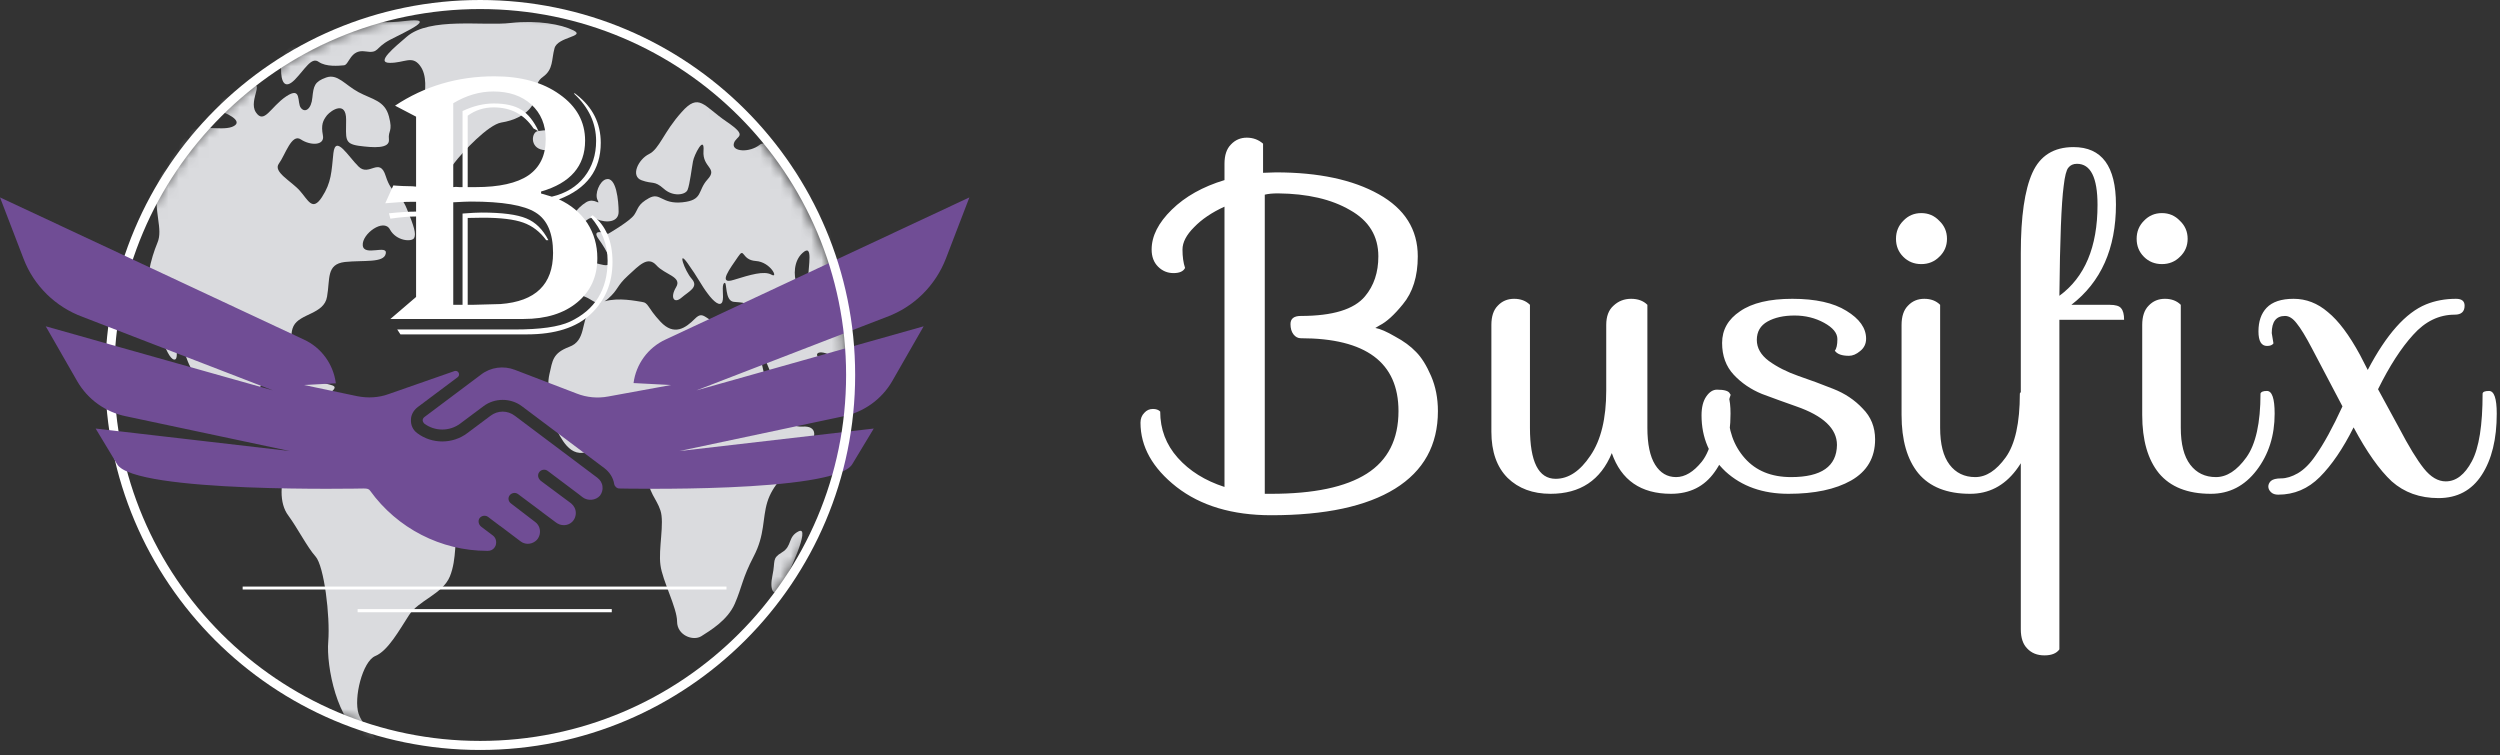
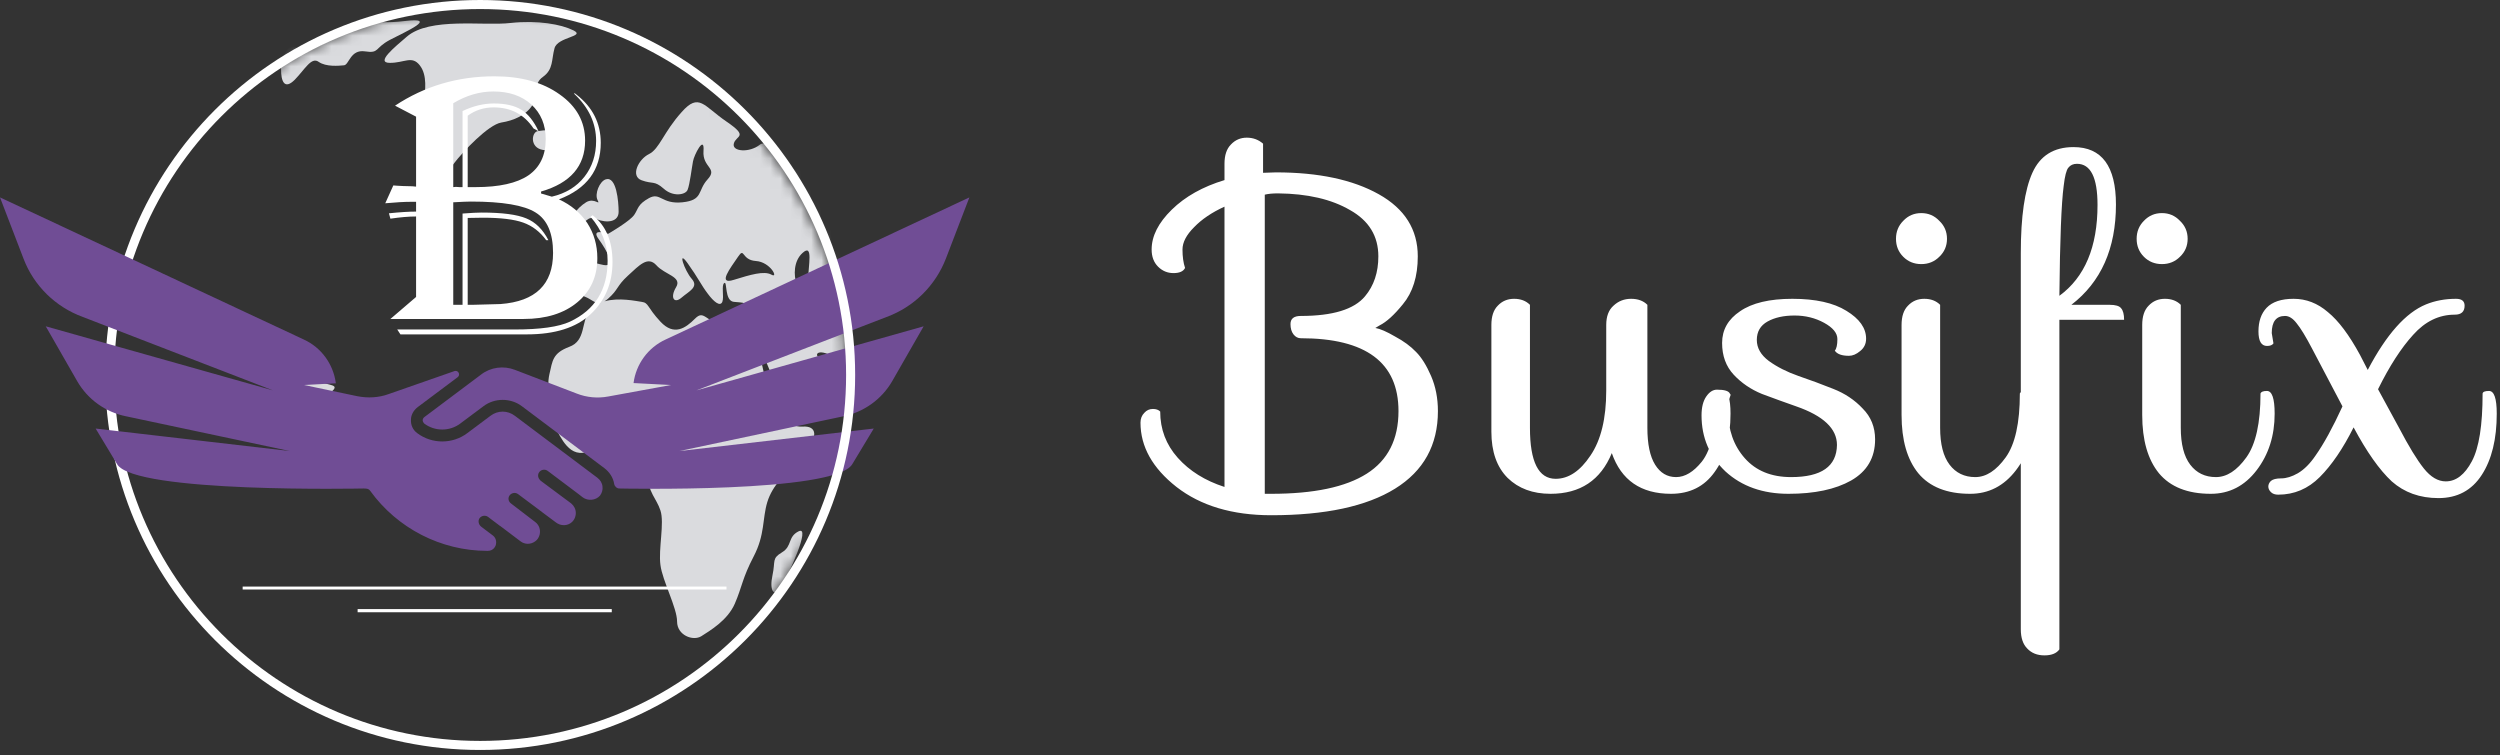
<svg xmlns="http://www.w3.org/2000/svg" width="245" height="74" viewBox="0 0 245 74" fill="none">
  <rect x="0" y="0" width="245" height="74" fill="#333333" stroke="none" />
  <path d="M123.78 16.935L125.04 16.893C129.212 16.893 132.572 17.607 135.12 19.035C137.668 20.463 138.942 22.493 138.942 25.125C138.942 27.085 138.452 28.653 137.472 29.829C136.632 30.865 135.876 31.551 135.204 31.887L134.784 32.139C135.26 32.223 135.904 32.503 136.716 32.979C137.556 33.427 138.242 33.931 138.774 34.491C139.306 35.023 139.796 35.807 140.244 36.843C140.692 37.879 140.916 39.027 140.916 40.287C140.916 43.619 139.516 46.153 136.716 47.889C133.916 49.625 129.87 50.493 124.578 50.493C120.77 50.493 117.676 49.569 115.296 47.721C112.944 45.873 111.768 43.773 111.768 41.421C111.768 41.029 111.894 40.707 112.146 40.455C112.37 40.203 112.65 40.077 112.986 40.077C113.294 40.077 113.532 40.161 113.7 40.329C113.7 42.065 114.274 43.577 115.422 44.865C116.57 46.153 118.096 47.105 120 47.721V20.253C118.768 20.813 117.774 21.485 117.018 22.269C116.262 23.025 115.884 23.753 115.884 24.453C115.884 25.153 115.968 25.755 116.136 26.259C115.968 26.595 115.59 26.763 115.002 26.763C114.414 26.763 113.91 26.553 113.49 26.133C113.07 25.713 112.86 25.153 112.86 24.453C112.86 23.137 113.518 21.835 114.834 20.547C116.15 19.259 117.872 18.293 120 17.649V16.053C120 15.213 120.21 14.583 120.63 14.163C121.05 13.715 121.568 13.491 122.184 13.491C122.8 13.491 123.332 13.687 123.78 14.079V16.935ZM124.578 48.393C128.75 48.393 131.872 47.735 133.944 46.419C136.016 45.103 137.052 43.059 137.052 40.287C137.052 35.527 133.86 33.147 127.476 33.147C127.196 33.147 126.958 33.021 126.762 32.769C126.566 32.517 126.468 32.181 126.468 31.761C126.468 31.229 126.804 30.963 127.476 30.963C130.612 30.963 132.712 30.319 133.776 29.031C134.644 27.995 135.078 26.693 135.078 25.125C135.078 23.137 134.154 21.625 132.306 20.589C130.486 19.525 128.134 18.979 125.25 18.951C124.718 18.951 124.284 18.993 123.948 19.077V48.393H124.578ZM157.411 31.845C157.411 31.005 157.649 30.375 158.125 29.955C158.601 29.507 159.175 29.283 159.847 29.283C160.519 29.283 161.051 29.479 161.443 29.871V41.925C161.443 43.521 161.695 44.725 162.199 45.537C162.703 46.349 163.389 46.755 164.257 46.755C165.125 46.755 165.965 46.251 166.777 45.243C167.729 44.039 168.205 41.813 168.205 38.565C168.233 38.397 168.443 38.313 168.835 38.313C169.339 38.313 169.591 39.055 169.591 40.539C169.591 42.919 169.073 44.823 168.037 46.251C167.029 47.679 165.601 48.393 163.753 48.393C160.813 48.393 158.881 47.063 157.957 44.403C156.865 47.063 154.863 48.393 151.951 48.393C150.215 48.393 148.815 47.875 147.751 46.839C146.687 45.775 146.155 44.263 146.155 42.303V31.845C146.155 31.005 146.365 30.375 146.785 29.955C147.205 29.507 147.737 29.283 148.381 29.283C149.025 29.283 149.543 29.479 149.935 29.871V41.925C149.935 45.257 150.775 46.923 152.455 46.923C153.715 46.923 154.849 46.167 155.857 44.655C156.893 43.143 157.411 41.015 157.411 38.271V31.845ZM176.032 39.825C174.912 39.433 173.792 39.027 172.672 38.607C171.58 38.159 170.656 37.529 169.9 36.717C169.144 35.905 168.766 34.869 168.766 33.609C168.766 32.321 169.354 31.285 170.53 30.501C171.706 29.689 173.414 29.283 175.654 29.283C177.922 29.283 179.686 29.675 180.946 30.459C182.234 31.243 182.878 32.153 182.878 33.189C182.878 33.693 182.682 34.099 182.29 34.407C181.926 34.715 181.562 34.869 181.198 34.869C180.498 34.869 180.036 34.701 179.812 34.365C179.98 34.169 180.064 33.791 180.064 33.231C180.064 32.643 179.63 32.111 178.762 31.635C177.894 31.159 176.928 30.921 175.864 30.921C174.8 30.921 173.918 31.117 173.218 31.509C172.518 31.901 172.168 32.503 172.168 33.315C172.168 34.099 172.56 34.785 173.344 35.373C174.156 35.961 175.122 36.451 176.242 36.843C177.39 37.235 178.524 37.655 179.644 38.103C180.792 38.551 181.758 39.195 182.542 40.035C183.354 40.847 183.76 41.855 183.76 43.059C183.76 44.851 182.976 46.195 181.408 47.091C179.868 47.959 177.824 48.393 175.276 48.393C172.756 48.393 170.698 47.665 169.102 46.209C167.534 44.725 166.75 42.891 166.75 40.707C166.75 39.923 166.904 39.307 167.212 38.859C167.52 38.411 167.87 38.187 168.262 38.187C168.99 38.187 169.41 38.313 169.522 38.565L169.606 38.691C169.438 39.111 169.354 39.629 169.354 40.245C169.354 42.121 169.9 43.675 170.992 44.907C172.084 46.139 173.596 46.755 175.528 46.755C178.496 46.755 179.994 45.705 180.022 43.605C180.022 42.009 178.692 40.749 176.032 39.825ZM186.521 25.167C186.045 24.691 185.807 24.103 185.807 23.403C185.807 22.703 186.045 22.115 186.521 21.639C186.997 21.135 187.585 20.883 188.285 20.883C188.985 20.883 189.573 21.135 190.049 21.639C190.553 22.115 190.805 22.703 190.805 23.403C190.805 24.103 190.553 24.691 190.049 25.167C189.573 25.643 188.985 25.881 188.285 25.881C187.585 25.881 186.997 25.643 186.521 25.167ZM186.353 31.845C186.353 31.005 186.563 30.375 186.983 29.955C187.403 29.507 187.935 29.283 188.579 29.283C189.223 29.283 189.741 29.479 190.133 29.871V41.925C190.133 43.521 190.441 44.725 191.057 45.537C191.673 46.349 192.513 46.755 193.577 46.755C194.641 46.755 195.635 46.111 196.559 44.823C197.483 43.535 197.945 41.449 197.945 38.565C198.001 38.397 198.211 38.313 198.575 38.313C199.079 38.313 199.331 39.055 199.331 40.539C199.331 42.695 198.743 44.543 197.567 46.083C196.391 47.623 194.893 48.393 193.073 48.393C190.805 48.393 189.111 47.721 187.991 46.377C186.899 45.033 186.353 43.129 186.353 40.665V31.845ZM208.161 31.341H201.819V63.639C201.539 64.031 201.049 64.227 200.349 64.227C199.649 64.227 199.089 64.003 198.669 63.555C198.249 63.135 198.039 62.505 198.039 61.665V24.789C198.039 21.233 198.417 18.615 199.173 16.935C199.929 15.255 201.273 14.415 203.205 14.415C205.977 14.415 207.363 16.291 207.363 20.043C207.363 24.355 205.907 27.631 202.995 29.871H206.733C207.321 29.871 207.699 29.983 207.867 30.207C208.063 30.431 208.161 30.809 208.161 31.341ZM205.557 20.085C205.557 17.397 204.885 16.053 203.541 16.053C203.177 16.053 202.897 16.179 202.701 16.431C202.505 16.655 202.351 17.257 202.239 18.237C202.015 19.917 201.875 23.501 201.819 28.989C204.311 27.169 205.557 24.201 205.557 20.085ZM210.105 25.167C209.629 24.691 209.391 24.103 209.391 23.403C209.391 22.703 209.629 22.115 210.105 21.639C210.581 21.135 211.169 20.883 211.869 20.883C212.569 20.883 213.157 21.135 213.633 21.639C214.137 22.115 214.389 22.703 214.389 23.403C214.389 24.103 214.137 24.691 213.633 25.167C213.157 25.643 212.569 25.881 211.869 25.881C211.169 25.881 210.581 25.643 210.105 25.167ZM209.937 31.845C209.937 31.005 210.147 30.375 210.567 29.955C210.987 29.507 211.519 29.283 212.163 29.283C212.807 29.283 213.325 29.479 213.717 29.871V41.925C213.717 43.521 214.025 44.725 214.641 45.537C215.257 46.349 216.097 46.755 217.161 46.755C218.225 46.755 219.219 46.111 220.143 44.823C221.067 43.535 221.529 41.449 221.529 38.565C221.585 38.397 221.795 38.313 222.159 38.313C222.663 38.313 222.915 39.055 222.915 40.539C222.915 42.695 222.327 44.543 221.151 46.083C219.975 47.623 218.477 48.393 216.657 48.393C214.389 48.393 212.695 47.721 211.575 46.377C210.483 45.033 209.937 43.129 209.937 40.665V31.845ZM239.683 47.175C240.691 47.175 241.545 46.517 242.245 45.201C242.945 43.885 243.295 41.673 243.295 38.565C243.323 38.397 243.533 38.313 243.925 38.313C244.429 38.313 244.681 39.055 244.681 40.539C244.681 43.031 244.191 45.033 243.211 46.545C242.231 48.057 240.817 48.813 238.969 48.813C237.149 48.813 235.623 48.267 234.391 47.175C233.187 46.055 231.941 44.291 230.653 41.883C229.617 43.955 228.511 45.579 227.335 46.755C226.187 47.903 224.829 48.477 223.261 48.477C222.953 48.477 222.715 48.393 222.547 48.225C222.379 48.057 222.295 47.875 222.295 47.679C222.295 47.483 222.379 47.301 222.547 47.133C222.743 46.965 223.079 46.881 223.555 46.881C224.059 46.881 224.605 46.713 225.193 46.377C225.809 46.013 226.383 45.439 226.915 44.655C227.727 43.507 228.609 41.897 229.561 39.825L226.579 34.155C225.963 32.979 225.459 32.153 225.067 31.677C224.703 31.201 224.325 30.963 223.933 30.963C223.065 30.963 222.631 31.523 222.631 32.643L222.799 33.651C222.687 33.819 222.477 33.903 222.169 33.903C221.609 33.903 221.329 33.427 221.329 32.475C221.329 31.495 221.595 30.725 222.127 30.165C222.687 29.577 223.569 29.283 224.773 29.283C226.005 29.283 227.125 29.717 228.133 30.585C229.169 31.425 230.219 32.825 231.283 34.785L232.039 36.255C233.859 32.783 235.763 30.641 237.751 29.829C238.647 29.465 239.627 29.283 240.691 29.283C241.251 29.283 241.531 29.507 241.531 29.955C241.531 30.543 241.209 30.837 240.565 30.837C239.025 30.837 237.667 31.495 236.491 32.811C235.315 34.099 234.167 35.877 233.047 38.145L235.105 41.925C236.057 43.745 236.869 45.075 237.541 45.915C238.213 46.755 238.927 47.175 239.683 47.175Z" fill="white" />
  <mask id="mask0_402_94" style="mask-type:luminance" maskUnits="userSpaceOnUse" x="10" y="0" width="73" height="73">
    <path d="M82.901 36.823C82.901 56.705 66.783 72.824 46.901 72.824C27.018 72.824 10.902 56.705 10.902 36.823C10.902 16.941 27.018 0.825 46.901 0.825C66.783 0.825 82.901 16.941 82.901 36.823Z" fill="white" />
  </mask>
  <g mask="url(#mask0_402_94)">
-     <path d="M15.414 17.883C15.006 20.855 16.037 22.39 15.414 23.828C14.815 25.266 14.095 27.831 14.695 29.581C15.318 31.331 16.253 35.119 17.068 35.238C17.883 35.334 16.445 31.115 17.26 32.458C18.099 33.8 18.099 35.79 19.537 37.156C20.975 38.523 22.917 38.307 24.451 39.649C26.009 40.992 27.544 42.933 28.982 42.718C28.982 42.718 28.886 43.748 28.167 45.498C27.448 47.248 27.328 49.31 28.263 50.532C29.174 51.779 30.108 53.625 30.924 54.536C31.763 55.471 32.362 60.385 32.17 62.854C31.954 65.323 33.081 70.861 35.646 72.107C38.211 73.329 35.646 71.484 35.143 69.95C34.639 68.415 35.526 64.82 36.773 64.292C38.019 63.789 39.146 61.727 40.081 60.289C40.992 58.851 43.365 58.227 44.084 56.501C44.803 54.751 44.492 52.69 44.899 51.779C45.307 50.844 46.433 48.782 43.964 47.56C41.519 46.313 40.488 46.937 40.368 45.81C40.273 44.683 39.649 43.437 37.923 42.933C36.173 42.43 34.639 41.423 32.673 41.207C30.732 40.992 30.324 42.526 29.294 41.711C28.263 40.872 27.448 40.057 27.016 39.026C26.609 37.995 25.386 38.618 25.482 37.995C25.578 37.396 27.232 35.646 25.386 36.269C23.54 36.868 21.886 36.677 22.006 35.023C22.102 33.393 24.355 32.769 25.29 32.554C26.201 32.362 26.92 33.489 28.047 34.208C29.174 34.927 28.167 33.177 28.766 31.954C29.389 30.708 31.763 30.804 32.05 29.078C32.362 27.328 31.954 25.89 33.8 25.674C35.646 25.482 37.612 25.794 37.803 24.859C38.019 23.924 35.646 25.17 35.55 24.044C35.454 22.917 37.612 21.359 38.211 22.485C38.834 23.636 40.368 23.732 40.584 23.325C40.8 22.917 40.584 22.198 39.865 20.448C39.146 18.698 38.427 19.201 37.803 17.26C37.204 15.318 36.173 17.355 35.143 16.325C34.112 15.318 32.889 13.161 32.673 15.006C32.482 16.852 32.482 17.883 31.547 19.321C30.612 20.759 30.204 19.609 29.389 18.698C28.574 17.763 26.729 16.852 27.328 16.037C27.951 15.198 28.574 13.041 29.485 13.664C30.42 14.287 31.858 14.287 31.643 13.256C31.451 12.226 31.643 11.818 32.05 11.291C32.482 10.787 33.92 9.852 33.92 11.722C33.92 13.568 33.704 14.071 35.143 14.287C36.581 14.479 38.211 14.599 38.115 13.664C38.019 12.729 38.523 12.945 38.115 11.411C37.708 9.852 36.485 9.756 35.143 9.037C33.8 8.318 33.081 7.192 31.954 7.599C30.828 8.007 30.732 8.414 30.612 9.565C30.516 10.691 29.893 11.099 29.485 10.572C29.078 10.068 29.605 8.414 28.047 9.445C26.513 10.476 25.89 12.226 25.074 11.003C24.259 9.756 26.297 7.599 24.14 8.534C22.006 9.445 20.448 10.476 21.575 10.883C22.725 11.291 23.852 12.01 22.725 12.441C21.575 12.849 19.321 12.13 18.506 12.945C17.691 13.76 15.414 17.883 15.414 17.883Z" fill="#DADBDE" />
    <path d="M27.543 6.784C27.543 7.935 27.855 8.846 28.886 7.815C29.893 6.784 30.516 5.537 31.235 6.065C31.954 6.568 33.201 6.448 33.704 6.4C34.208 6.376 34.327 4.818 35.766 5.034C37.204 5.25 36.677 4.722 38.211 3.907C39.769 3.092 43.053 1.654 39.649 2.062C36.269 2.469 36.053 1.534 33.704 3.092C31.331 4.627 30.828 4.627 30.204 5.034C29.605 5.442 28.886 3.812 28.047 5.034C27.232 6.257 27.543 5.609 27.543 6.784Z" fill="#DADBDE" />
    <path d="M39.865 3.596C38.642 4.651 36.773 6.161 38.211 6.161C39.649 6.161 40.368 5.418 41.136 6.4C41.927 7.407 41.615 8.941 41.615 9.661C41.615 10.38 41.208 12.01 42.238 14.071C43.245 16.133 43.365 17.451 44.396 16.133C45.403 14.79 47.872 12.226 49.118 12.01C50.341 11.818 51.563 11.291 52.187 10.284C52.81 9.253 52.187 8.246 53.217 7.527C54.248 6.784 54.032 5.849 54.344 4.722C54.656 3.596 57.436 3.596 56.19 2.972C54.967 2.373 52.714 1.966 50.029 2.253C47.368 2.565 42.118 1.654 39.865 3.596Z" fill="#DADBDE" />
    <path d="M28.574 35.334C27.903 36.389 28.263 36.461 28.982 36.677C29.701 36.868 28.67 38.115 29.485 38.211C30.324 38.307 32.17 38.834 32.674 38.211C33.201 37.588 31.859 37.827 30.924 37.156C30.013 36.461 29.03 34.567 28.574 35.334Z" fill="#DADBDE" />
    <path d="M78.268 52.067C77.165 52.618 77.668 53.505 76.638 54.128C75.607 54.751 76.014 54.943 75.703 56.382C75.391 57.82 75.823 58.659 76.542 57.508C77.261 56.382 79.514 51.467 78.268 52.067Z" fill="#DADBDE" />
    <path fill-rule="evenodd" clip-rule="evenodd" d="M81.576 34.927C80.234 34.112 79.418 34.711 80.737 35.43C82.079 36.149 82.295 37.899 81.768 38.499C81.264 39.122 78.987 40.776 77.764 40.153C76.542 39.553 75.295 35.838 74.696 34.519C74.073 33.177 74.888 37.276 75.607 38.93C76.326 40.584 77.261 41.903 78.651 41.807C80.018 41.711 80.329 42.718 78.651 44.587C76.949 46.433 75.703 47.56 75.2 49.19C74.696 50.844 74.984 52.378 73.857 54.536C72.73 56.693 72.73 57.508 72.011 59.162C71.292 60.816 69.542 61.823 68.727 62.35C67.912 62.854 66.354 62.255 66.354 60.912C66.354 59.57 64.916 56.909 64.724 55.375C64.508 53.817 65.131 51.252 64.724 50.029C64.316 48.782 63.597 48.471 63.285 46.122C62.974 43.748 61.943 44.683 61.344 44.396C60.721 44.084 58.875 44.156 57.125 44.372C55.375 44.587 54.656 41.998 54.248 41.711C53.841 41.399 53.529 37.995 53.841 36.677C54.152 35.334 54.152 34.615 55.782 33.992C57.436 33.393 56.933 31.547 57.748 30.516C58.036 30.133 58.395 29.869 58.827 29.701C58.275 29.749 57.916 29.294 57.316 29.078C56.502 28.766 56.813 27.424 56.813 26.201C56.813 24.955 58.755 26.081 59.474 25.985C60.193 25.89 59.474 24.547 58.659 23.42C57.844 22.294 59.594 22.917 59.594 22.917C59.594 22.917 61.751 21.671 62.159 21.047C62.566 20.448 62.471 20.04 63.597 19.417C64.724 18.794 64.82 20.04 66.881 19.825C68.943 19.609 68.32 18.698 69.35 17.571C70.381 16.445 68.823 16.445 68.943 14.791C69.063 13.161 68.008 15.198 67.912 15.821C67.792 16.445 67.6 18.075 67.385 18.602C67.193 19.105 65.946 19.321 65.035 18.482C64.101 17.667 64.005 18.075 62.878 17.667C61.751 17.26 62.566 15.606 63.597 15.102C64.628 14.599 65.035 12.945 66.785 11.003C68.511 9.037 68.943 10.38 71.196 11.914C73.45 13.448 72.107 13.256 71.915 14.071C71.7 14.863 73.45 15.006 74.48 14.167C75.511 13.352 81.576 17.26 81.576 17.26C81.576 17.26 83.829 33.081 84.141 34.831C84.453 36.557 82.894 35.742 81.576 34.927ZM71.915 29.581C70.98 29.485 71.292 27.52 70.98 27.735C70.669 27.951 70.98 29.078 70.789 29.581C70.573 30.084 69.95 29.581 69.35 28.766C68.727 27.951 68.415 27.232 67.385 25.794C66.354 24.355 67.073 26.513 67.792 27.328C68.511 28.143 67.504 28.55 66.785 29.174C66.066 29.797 65.635 29.174 66.258 28.143C66.881 27.112 65.131 26.92 64.316 25.985C63.477 25.075 62.662 25.985 61.536 27.016C60.409 28.047 60.625 28.359 59.594 29.27C59.466 29.381 59.346 29.469 59.234 29.533C60.649 29.126 62.351 29.509 62.878 29.581C63.597 29.677 63.381 30.084 64.724 31.523C66.066 32.961 67.193 32.146 68.104 31.235C69.039 30.3 69.039 31.523 71.292 32.05C73.545 32.554 73.138 31.235 73.258 30.396C73.354 29.581 72.826 29.677 71.915 29.581ZM74.073 25.578C72.635 25.482 72.994 24.163 72.323 25.17C71.58 26.273 70.261 27.951 71.915 27.424C73.545 26.92 74.888 26.513 75.607 26.92C76.326 27.328 75.511 25.674 74.073 25.578ZM79.203 27.328C79.203 26.081 79.73 23.804 78.651 24.787C77.764 25.578 77.764 27.016 78.076 27.831C78.388 28.67 78.891 30.396 79.203 30.084C79.514 29.797 79.203 28.55 79.203 27.328Z" fill="#DADBDE" />
    <path d="M59.378 17.571C58.755 17.763 58.252 19.01 58.563 19.609C58.875 20.232 58.252 19.321 57.436 19.825C56.597 20.328 55.375 21.766 56.502 21.886C57.628 21.982 57.436 21.047 58.467 21.479C59.474 21.886 60.625 21.766 60.625 20.759C60.625 19.729 60.409 17.26 59.378 17.571Z" fill="#DADBDE" />
    <path d="M52.714 12.849C52.091 12.921 51.875 14.479 53.217 14.695C54.56 14.886 56.933 14.383 56.046 13.568C55.159 12.729 54.152 12.633 52.714 12.849Z" fill="#DADBDE" />
  </g>
  <path d="M92.699 25.338L95 19.345L65.227 33.273C63.501 34.064 62.327 35.694 62.087 37.54L65.755 37.731L59.594 38.858C58.563 39.05 57.508 38.954 56.526 38.571L50.461 36.245C49.358 35.814 48.087 35.982 47.153 36.701L41.591 40.872C41.495 40.944 41.423 41.064 41.423 41.183C41.423 41.303 41.495 41.423 41.591 41.519C42.622 42.286 44.06 42.286 45.091 41.519L47.368 39.817C48.471 38.978 50.053 38.978 51.156 39.817L59.234 45.882C59.738 46.266 60.097 46.817 60.193 47.44C60.241 47.68 60.457 47.872 60.697 47.872C60.697 47.872 81.792 48.351 83.518 45.498L85.627 41.998L66.57 44.204L82.631 40.8C84.644 40.392 86.394 39.146 87.425 37.372L90.517 31.978L68.248 38.259L86.874 31.067C89.559 30.084 91.668 27.999 92.699 25.338Z" fill="#704D95" />
  <path fill-rule="evenodd" clip-rule="evenodd" d="M83.805 36.749C83.805 57.053 67.36 73.497 47.056 73.497C26.776 73.497 10.308 57.053 10.308 36.749C10.308 16.445 26.776 0 47.056 0C67.36 0 83.805 16.445 83.805 36.749ZM82.918 36.749C82.918 16.948 66.857 0.887 47.056 0.887C27.256 0.887 11.195 16.948 11.195 36.749C11.195 56.549 27.256 72.61 47.056 72.61C66.857 72.61 82.918 56.549 82.918 36.749Z" fill="white" />
  <path d="M71.196 57.772H23.78V57.484H71.196V57.772Z" fill="white" />
  <path d="M59.953 60.001H35.047V59.69H59.953V60.001Z" fill="white" />
  <path fill-rule="evenodd" clip-rule="evenodd" d="M38.714 10.356C41.607 8.438 44.851 7.479 48.447 7.479C51.068 7.479 53.201 8.07 54.847 9.253C56.509 10.42 57.34 11.93 57.34 13.784C57.34 16.277 55.902 17.939 53.025 18.77V18.962C53.313 19.042 53.665 19.145 54.08 19.273C55.438 18.954 56.501 18.306 57.268 17.332C58.035 16.357 58.419 15.182 58.419 13.808C58.419 12.082 57.708 10.548 56.285 9.205V9.109L56.501 9.277C58.083 10.508 58.874 12.082 58.874 13.999C58.874 16.652 57.508 18.498 54.775 19.537C55.958 20.08 56.885 20.855 57.556 21.862C58.211 22.885 58.539 24.028 58.539 25.29C58.539 27.096 57.884 28.542 56.573 29.629C55.263 30.716 53.513 31.259 51.323 31.259H38.259L40.776 29.102V21.215C40.057 21.215 39.218 21.287 38.259 21.431L38.115 20.903C39.202 20.791 40.089 20.736 40.776 20.736V19.777H40.32C39.633 19.777 38.778 19.825 37.755 19.921L38.546 18.171L38.834 18.195C39.313 18.227 39.673 18.242 39.913 18.242C40.28 18.242 40.568 18.259 40.776 18.29V11.434L38.714 10.356ZM58.083 21.095C59.378 22.102 60.025 23.628 60.025 25.674C60.025 27.751 59.306 29.461 57.868 30.804C56.461 32.114 54.384 32.769 51.635 32.769H39.242L38.93 32.29H50.436C52.946 32.29 54.751 32.034 55.854 31.523C58.315 30.372 59.546 28.383 59.546 25.554C59.546 23.972 58.986 22.533 57.868 21.239L58.083 21.095ZM44.419 10.116V18.338C44.547 18.322 44.635 18.314 44.683 18.314L45.019 18.338C45.067 18.338 45.171 18.338 45.33 18.338V10.883C46.369 10.388 47.392 10.14 48.399 10.14C49.533 10.14 50.436 10.348 51.108 10.763C51.763 11.179 52.322 11.882 52.786 12.873L52.282 12.585C51.371 11.211 50.069 10.524 48.375 10.524C47.432 10.524 46.585 10.795 45.834 11.339V18.338H46.601C48.918 18.338 50.644 17.955 51.779 17.188C52.913 16.405 53.481 15.222 53.481 13.64C53.481 12.234 53.009 11.099 52.066 10.236C51.124 9.389 49.885 8.965 48.351 8.965C47.008 8.965 45.698 9.349 44.419 10.116ZM44.419 19.825V29.869H45.33V20.927C46.193 20.863 46.817 20.831 47.2 20.831C49.214 20.831 50.676 21.023 51.587 21.407C52.482 21.774 53.201 22.485 53.745 23.54H53.529C52.922 22.709 52.17 22.134 51.275 21.814C50.38 21.495 49.062 21.335 47.32 21.335L45.834 21.359V29.869H46.409L49.046 29.797C52.482 29.541 54.2 27.871 54.2 24.787C54.2 22.853 53.633 21.535 52.498 20.831C51.363 20.112 49.246 19.753 46.145 19.753C45.842 19.753 45.267 19.777 44.419 19.825Z" fill="white" />
  <path d="M35.622 47.872C36.006 47.872 36.149 47.919 36.269 48.087C38.93 51.779 43.221 53.984 47.752 53.984H47.8C48.351 53.984 48.543 53.553 48.591 53.409C48.663 53.145 48.639 52.762 48.327 52.498L47.152 51.611C46.913 51.419 46.817 51.06 46.985 50.796C47.176 50.532 47.56 50.461 47.824 50.652L48.998 51.539C49.014 51.539 49.03 51.547 49.046 51.563L51.012 53.049C51.419 53.361 51.995 53.385 52.45 53.049C52.666 52.906 52.81 52.666 52.882 52.402C53.002 51.923 52.834 51.443 52.45 51.156L50.101 49.358C49.861 49.19 49.765 48.902 49.885 48.639C50.053 48.303 50.484 48.207 50.772 48.423L53.145 50.197C53.145 50.213 53.153 50.221 53.169 50.221L54.488 51.204C54.895 51.515 55.471 51.563 55.902 51.276C56.238 51.06 56.429 50.676 56.429 50.269C56.429 49.909 56.262 49.574 55.974 49.334L52.977 47.105C52.762 46.913 52.666 46.625 52.786 46.361C52.954 46.026 53.385 45.93 53.673 46.146L56.669 48.399L57.101 48.734C57.604 49.118 58.395 49.046 58.803 48.567C58.994 48.303 59.09 47.991 59.042 47.68C59.018 47.344 58.827 47.032 58.539 46.817L50.461 40.752C49.741 40.201 48.782 40.201 48.063 40.752L45.786 42.454C44.348 43.533 42.334 43.533 40.896 42.454C40.464 42.142 40.248 41.663 40.273 41.136C40.273 40.656 40.536 40.201 40.944 39.889L44.851 36.964C45.163 36.725 44.899 36.245 44.539 36.365L38.091 38.618C37.108 38.978 36.053 39.026 35.047 38.834L29.797 37.731L32.913 37.564C32.673 35.694 31.499 34.064 29.773 33.273L0 19.345L2.301 25.338C3.308 27.999 5.442 30.084 8.126 31.067L26.753 38.259L4.483 31.978L7.575 37.372C8.606 39.146 10.332 40.392 12.369 40.8L28.407 44.204L9.373 41.998L11.482 45.498C13.184 48.351 35.574 47.872 35.622 47.872Z" fill="#704D95" />
</svg>